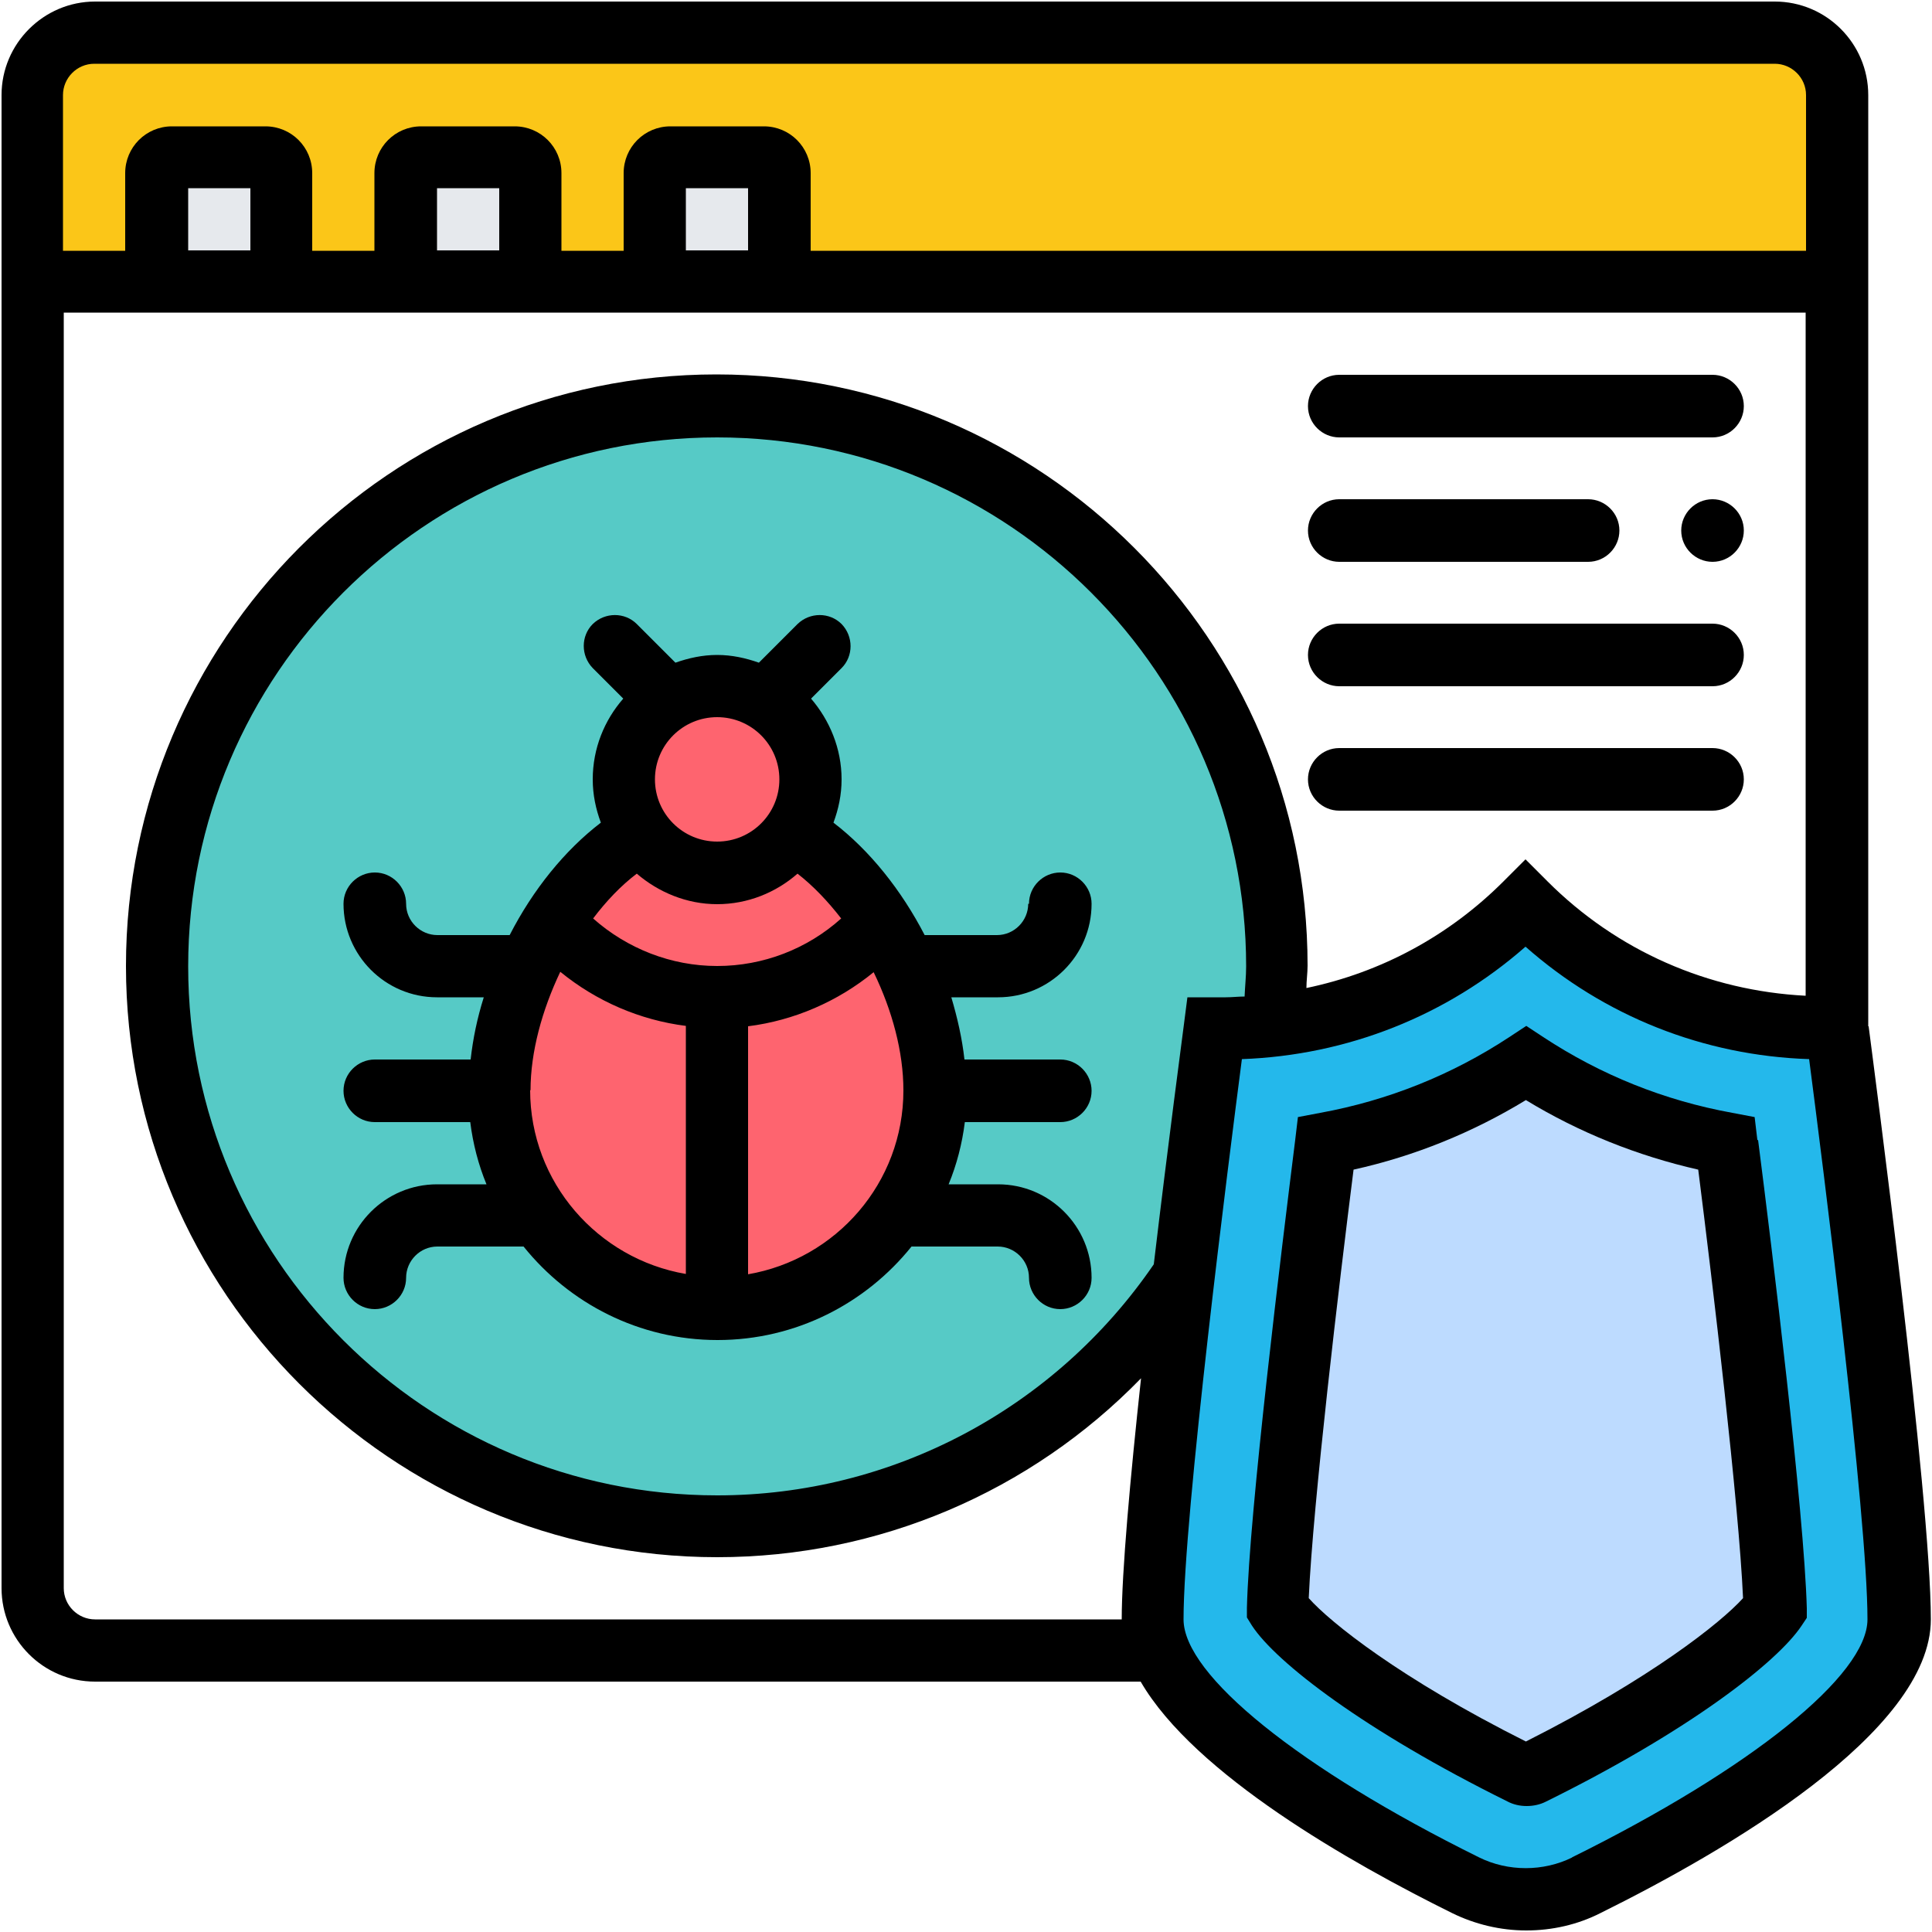
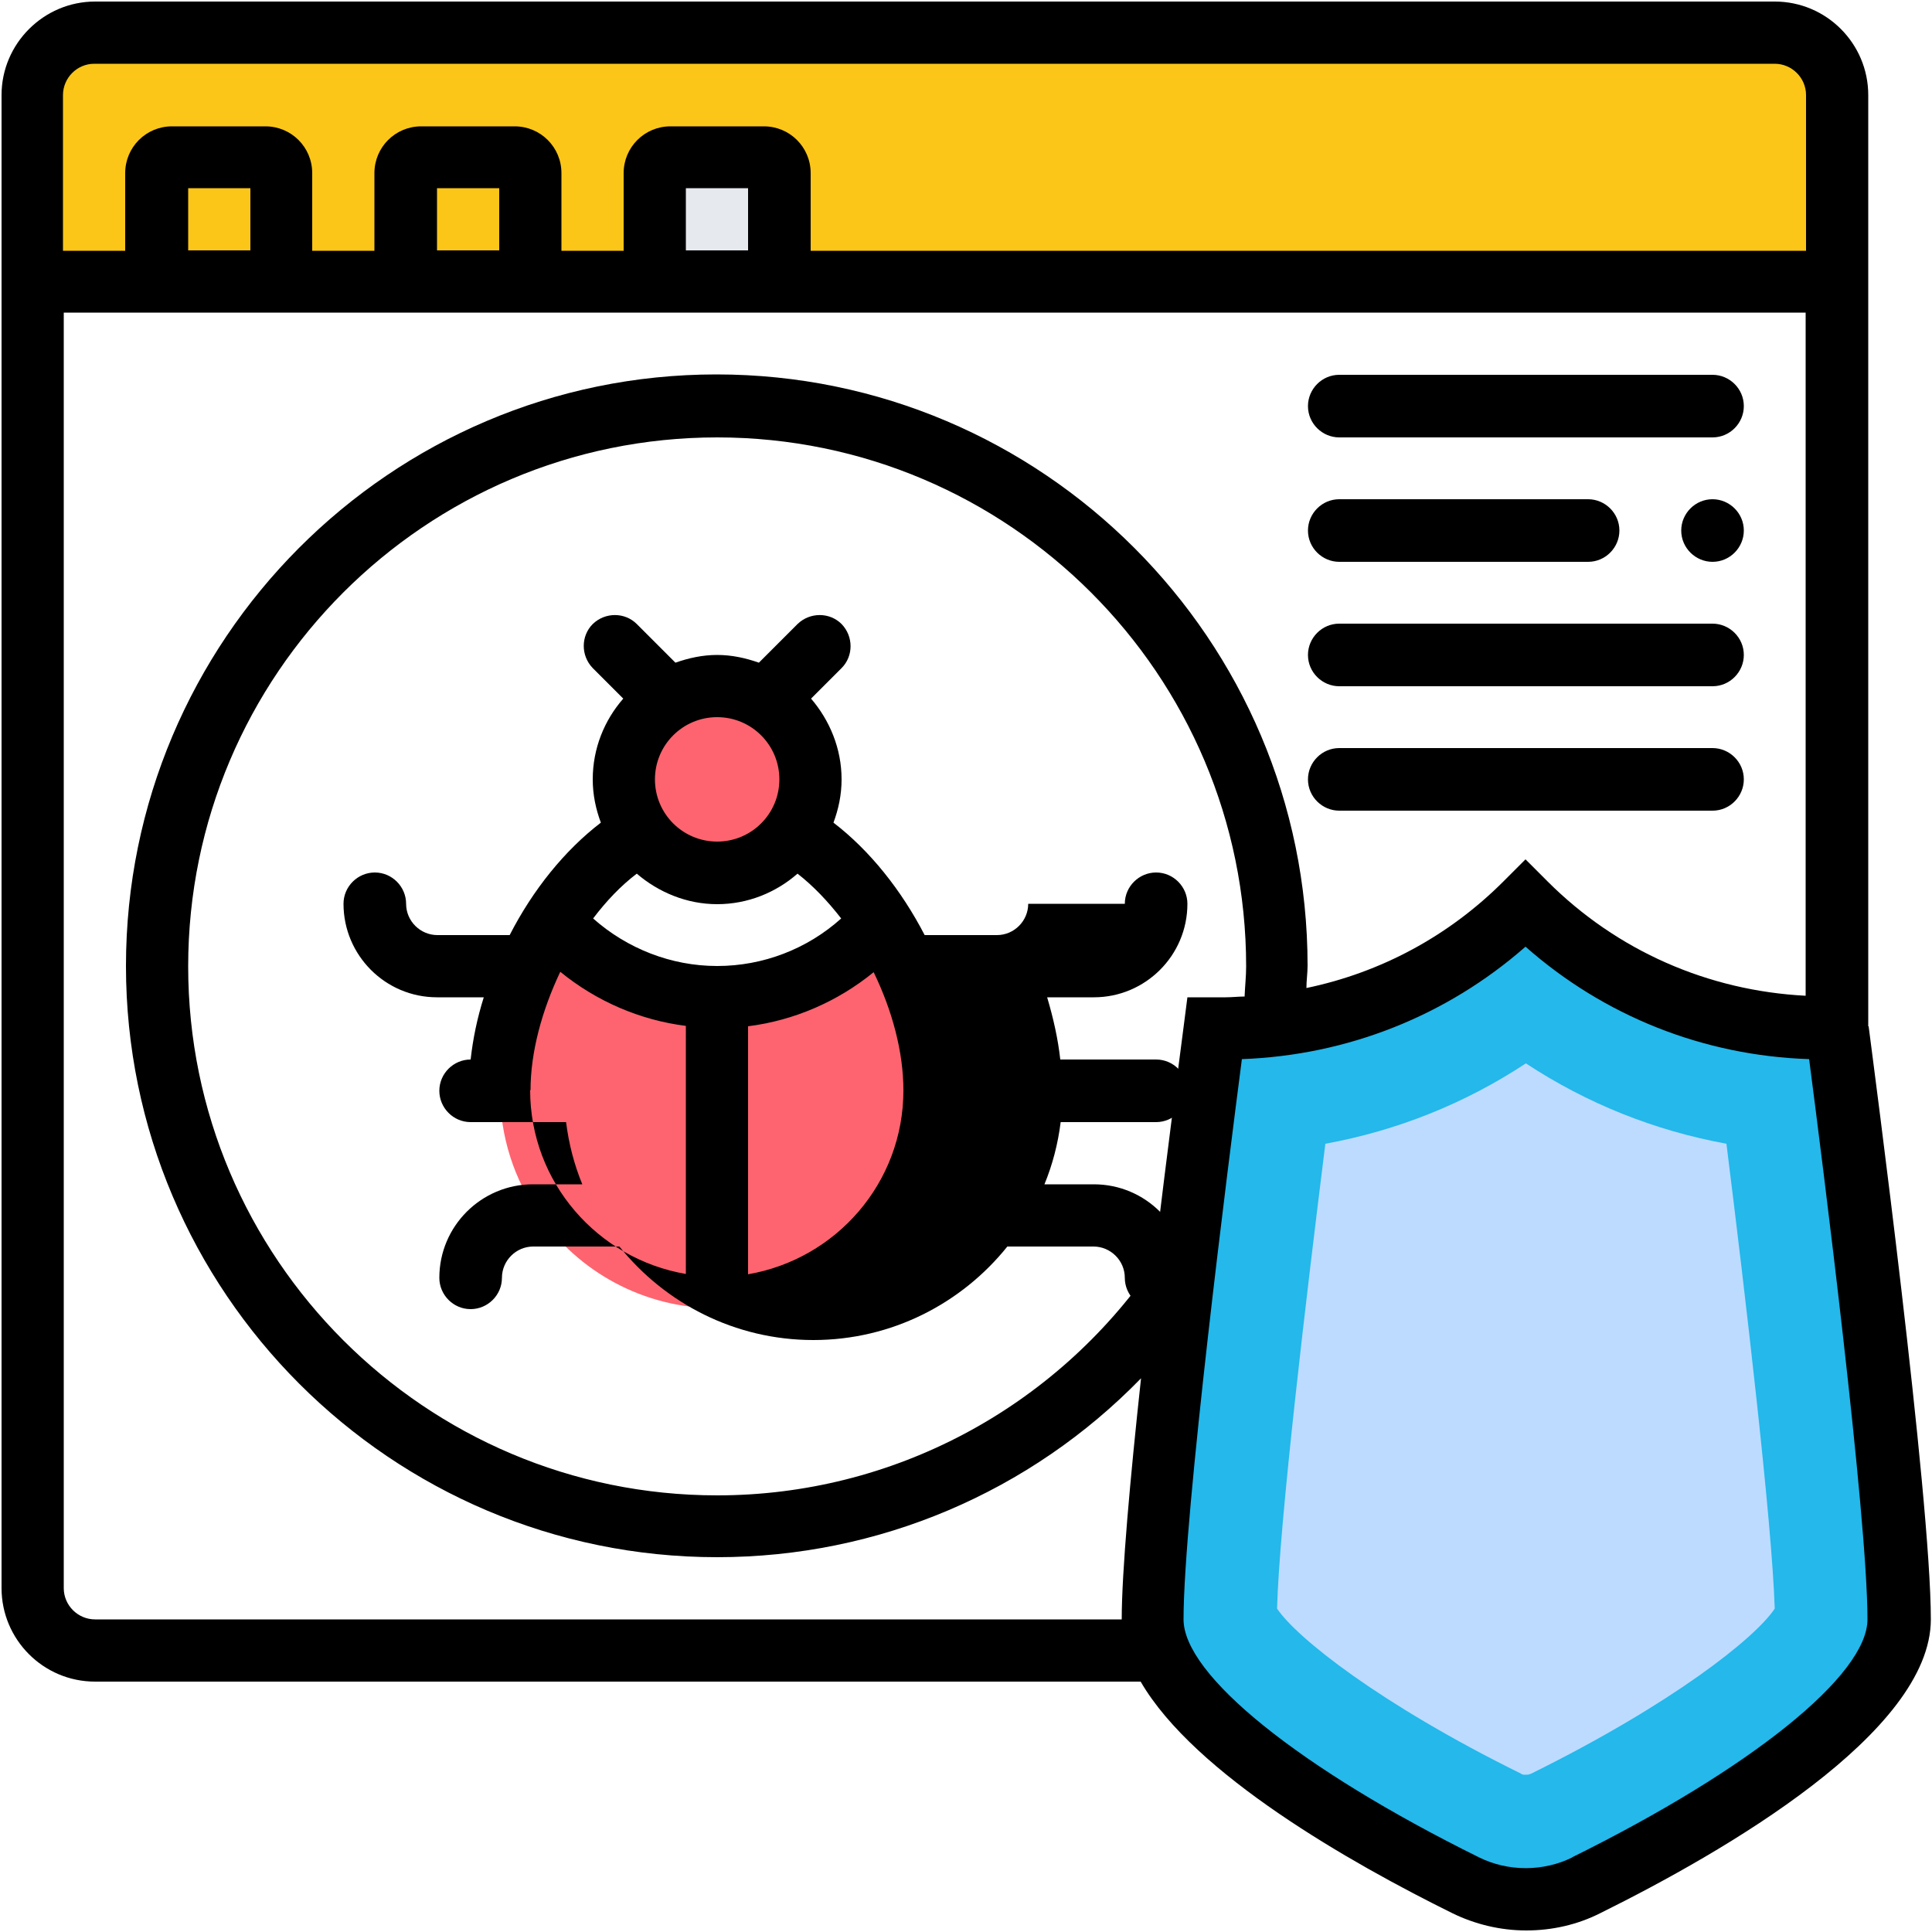
<svg xmlns="http://www.w3.org/2000/svg" id="Layer_1" data-name="Layer 1" viewBox="0 0 50 50">
  <defs>
    <style>
      .cls-1 {
        fill: #24b8eb;
      }

      .cls-1, .cls-2, .cls-3, .cls-4, .cls-5, .cls-6, .cls-7 {
        stroke-width: 0px;
      }

      .cls-2 {
        fill: #000;
      }

      .cls-3 {
        fill: #bddbff;
      }

      .cls-4 {
        fill: #fe646f;
      }

      .cls-5 {
        fill: #e6e9ed;
      }

      .cls-6 {
        fill: #56cac6;
      }

      .cls-7 {
        fill: #fbc618;
      }
    </style>
  </defs>
  <path class="cls-7" d="M45.93.85H2.46c-.89,0-1.61.72-1.61,1.61v4.83h46.69V2.46c0-.89-.72-1.61-1.61-1.61Z" />
  <path class="cls-5" d="M16.95,4.07h3.22v3.22h-3.22v-3.22Z" />
-   <path class="cls-5" d="M10.51,4.07h3.22v3.22h-3.22v-3.22Z" />
-   <path class="cls-5" d="M4.07,4.07h3.22v3.22h-3.22v-3.22Z" />
-   <circle class="cls-6" cx="18.56" cy="25" r="14.49" />
  <path class="cls-1" d="M47.54,26.61s1.61,12.08,1.61,15.3c0,2.64-5.96,5.82-8.1,6.88-.48.24-1.02.36-1.56.36s-1.08-.12-1.56-.36c-1.93-.96-6.95-3.63-7.93-6.08-.11-.27-.17-.54-.17-.81,0-1.62.4-5.47.81-8.9.39-3.41.8-6.39.8-6.39h.27c.43,0,.85-.02,1.26-.07h0c1.02-.11,2.01-.38,2.95-.76,1.32-.55,2.54-1.35,3.57-2.38,2.06,2.06,4.85,3.22,7.78,3.22h.27Z" />
  <path class="cls-3" d="M44.68,29.6c.49,3.92,1.18,9.8,1.25,12.03-.5.76-2.66,2.47-6.3,4.27-.04.02-.09.03-.14.03s-.1,0-.13-.03c-3.65-1.8-5.81-3.52-6.31-4.27.06-2.23.76-8.11,1.25-12.03,1.86-.34,3.61-1.04,5.19-2.08,1.58,1.04,3.33,1.74,5.19,2.08Z" />
  <path class="cls-4" d="M23.44,25c-.18-.39-.38-.78-.62-1.14h0c-1.03,1.19-2.55,1.95-4.25,1.95s-3.22-.76-4.25-1.95h0c-.24.36-.44.75-.62,1.14-.48,1.06-.76,2.2-.76,3.22,0,1.2.37,2.31,1.01,3.22,1.01,1.47,2.7,2.42,4.62,2.42s3.61-.95,4.63-2.42c.64-.91,1.01-2.02,1.01-3.22,0-1.02-.27-2.16-.76-3.22h0Z" />
-   <path class="cls-4" d="M22.82,23.86h0c-1.03,1.19-2.55,1.95-4.25,1.95s-3.22-.76-4.25-1.95h0c.6-.97,1.39-1.8,2.28-2.31.43.63,1.16,1.04,1.98,1.04s1.55-.41,1.98-1.04c.89.52,1.67,1.34,2.28,2.31h0Z" />
  <path class="cls-4" d="M20.97,20.17c0,.52-.16.99-.43,1.38-.43.63-1.16,1.04-1.98,1.04s-1.55-.41-1.98-1.04c-.27-.39-.43-.86-.43-1.38,0-.88.46-1.64,1.16-2.06.36-.23.8-.35,1.26-.35s.89.13,1.26.35c.7.42,1.16,1.18,1.16,2.06Z" />
-   <path class="cls-2" d="M26.61,23.39c0,.44-.36.81-.81.81h-1.87c-.6-1.16-1.42-2.19-2.36-2.91.13-.35.21-.72.21-1.12,0-.8-.31-1.53-.79-2.09l.79-.79c.31-.31.31-.82,0-1.14h0c-.31-.31-.82-.31-1.14,0l-1,1c-.34-.12-.7-.2-1.08-.2s-.74.08-1.08.2l-1-1c-.31-.31-.82-.31-1.14,0h0c-.31.31-.31.82,0,1.14l.79.79c-.49.56-.79,1.29-.79,2.09,0,.4.08.77.21,1.12-.94.72-1.76,1.74-2.36,2.91h-1.87c-.44,0-.81-.36-.81-.81h0c0-.44-.36-.81-.81-.81h0c-.44,0-.81.36-.81.81h0c0,1.33,1.08,2.42,2.42,2.42h1.21c-.17.54-.28,1.07-.34,1.61h-2.48c-.44,0-.81.36-.81.81h0c0,.44.36.81.81.81h2.47c.07.56.21,1.1.42,1.61h-1.28c-1.33,0-2.42,1.08-2.42,2.42h0c0,.44.36.81.81.81h0c.44,0,.81-.36.81-.81h0c0-.44.36-.81.81-.81h2.23c1.18,1.47,2.99,2.42,5.02,2.42s3.84-.95,5.02-2.42h2.23c.44,0,.81.36.81.81h0c0,.44.36.81.81.81h0c.44,0,.81-.36.81-.81h0c0-1.33-1.08-2.42-2.42-2.42h-1.28c.21-.51.35-1.05.42-1.61h2.47c.44,0,.81-.36.81-.81h0c0-.44-.36-.81-.81-.81h-2.48c-.06-.54-.18-1.07-.34-1.61h1.21c1.33,0,2.42-1.08,2.42-2.42h0c0-.44-.36-.81-.81-.81h0c-.44,0-.81.36-.81.81h0ZM18.56,25c-1.19,0-2.33-.45-3.21-1.23.34-.45.72-.85,1.13-1.16.56.48,1.29.79,2.08.79s1.52-.3,2.08-.79c.41.32.78.71,1.13,1.16-.88.79-2.02,1.23-3.21,1.23ZM20.17,20.17c0,.89-.72,1.61-1.61,1.61s-1.61-.72-1.61-1.61.72-1.61,1.61-1.61,1.61.72,1.61,1.61ZM13.73,28.22c0-1,.3-2.08.77-3.07.93.76,2.06,1.25,3.25,1.4v6.42c-2.28-.39-4.03-2.37-4.03-4.76ZM19.36,32.98v-6.42c1.19-.15,2.32-.64,3.25-1.4.48.99.77,2.06.77,3.06,0,2.39-1.74,4.37-4.03,4.76Z" />
+   <path class="cls-2" d="M26.61,23.39c0,.44-.36.81-.81.81h-1.87c-.6-1.16-1.42-2.19-2.36-2.91.13-.35.21-.72.21-1.12,0-.8-.31-1.53-.79-2.09l.79-.79c.31-.31.31-.82,0-1.14h0c-.31-.31-.82-.31-1.14,0l-1,1c-.34-.12-.7-.2-1.08-.2s-.74.08-1.08.2l-1-1c-.31-.31-.82-.31-1.14,0h0c-.31.31-.31.82,0,1.14l.79.79c-.49.56-.79,1.29-.79,2.09,0,.4.08.77.21,1.12-.94.72-1.76,1.74-2.36,2.91h-1.87c-.44,0-.81-.36-.81-.81h0c0-.44-.36-.81-.81-.81h0c-.44,0-.81.36-.81.81h0c0,1.33,1.08,2.42,2.42,2.42h1.21c-.17.54-.28,1.07-.34,1.61c-.44,0-.81.36-.81.81h0c0,.44.36.81.81.81h2.47c.07.56.21,1.1.42,1.61h-1.28c-1.33,0-2.42,1.08-2.42,2.42h0c0,.44.36.81.81.81h0c.44,0,.81-.36.81-.81h0c0-.44.36-.81.81-.81h2.23c1.18,1.47,2.99,2.42,5.02,2.42s3.84-.95,5.02-2.42h2.23c.44,0,.81.36.81.81h0c0,.44.36.81.81.81h0c.44,0,.81-.36.81-.81h0c0-1.33-1.08-2.42-2.42-2.42h-1.28c.21-.51.35-1.05.42-1.61h2.47c.44,0,.81-.36.81-.81h0c0-.44-.36-.81-.81-.81h-2.48c-.06-.54-.18-1.07-.34-1.61h1.21c1.33,0,2.42-1.08,2.42-2.42h0c0-.44-.36-.81-.81-.81h0c-.44,0-.81.36-.81.81h0ZM18.56,25c-1.19,0-2.33-.45-3.21-1.23.34-.45.72-.85,1.13-1.16.56.48,1.29.79,2.08.79s1.52-.3,2.08-.79c.41.32.78.71,1.13,1.16-.88.79-2.02,1.23-3.21,1.23ZM20.17,20.17c0,.89-.72,1.61-1.61,1.61s-1.61-.72-1.61-1.61.72-1.61,1.61-1.61,1.61.72,1.61,1.61ZM13.73,28.22c0-1,.3-2.08.77-3.07.93.76,2.06,1.25,3.25,1.4v6.42c-2.28-.39-4.03-2.37-4.03-4.76ZM19.36,32.98v-6.42c1.19-.15,2.32-.64,3.25-1.4.48.99.77,2.06.77,3.06,0,2.39-1.74,4.37-4.03,4.76Z" />
  <path class="cls-2" d="M48.35,26.56V2.46c0-1.33-1.08-2.42-2.42-2.42H2.46C1.13.04.04,1.13.04,2.46v38.64c0,1.33,1.08,2.42,2.42,2.42h27.06c1.39,2.4,5.45,4.7,8.06,5.99.59.29,1.25.45,1.92.45s1.33-.15,1.92-.45c3.19-1.58,8.55-4.67,8.55-7.6,0-3.17-1.49-14.41-1.61-15.35ZM2.46,1.65h43.47c.44,0,.81.36.81.81v4.03h-25.76v-2.01c0-.67-.54-1.21-1.21-1.21h-2.42c-.67,0-1.21.54-1.21,1.21v2.01h-1.61v-2.01c0-.67-.54-1.21-1.21-1.21h-2.42c-.67,0-1.21.54-1.21,1.21v2.01h-1.61v-2.01c0-.67-.54-1.21-1.21-1.21h-2.42c-.67,0-1.21.54-1.21,1.21v2.01h-1.61V2.46c0-.44.36-.81.81-.81ZM19.36,6.48h-1.61v-1.61h1.61v1.61ZM12.92,6.48h-1.61v-1.61h1.61v1.61ZM6.48,6.48h-1.61v-1.61h1.61v1.61ZM2.46,41.91c-.44,0-.81-.36-.81-.81V8.09h45.08v17.68c-2.52-.13-4.88-1.16-6.68-2.96l-.57-.57-.57.57c-1.42,1.42-3.18,2.36-5.1,2.76,0-.19.03-.39.03-.58,0-8.43-6.86-15.3-15.3-15.3S3.26,16.57,3.26,25s6.86,15.3,15.3,15.3c4.18,0,8.11-1.69,10.97-4.63-.28,2.58-.5,5.02-.5,6.24H2.46ZM30.73,25.81l-.09.7c-.03.24-.4,3.01-.78,6.21-2.56,3.74-6.77,5.98-11.3,5.98-7.55,0-13.69-6.14-13.69-13.69s6.14-13.69,13.69-13.69,13.69,6.14,13.69,13.69c0,.26-.03.52-.04.78-.16,0-.32.02-.49.02h-.98ZM40.69,48.07c-.75.37-1.66.37-2.41,0-4.65-2.3-7.65-4.72-7.65-6.16,0-2.69,1.17-11.89,1.51-14.5,2.73-.1,5.3-1.12,7.34-2.91,2.04,1.8,4.61,2.82,7.34,2.91.34,2.61,1.51,11.81,1.51,14.5,0,1.44-3,3.86-7.65,6.16Z" />
-   <path class="cls-2" d="M45.48,29.5l-.07-.59-.58-.11c-1.76-.32-3.4-.98-4.89-1.96l-.44-.29-.44.29c-1.49.98-3.14,1.64-4.89,1.96l-.58.11-.07.59c-.35,2.81-1.19,9.61-1.25,12.11v.25s.13.21.13.21c.62.95,2.91,2.72,6.61,4.55.15.08.32.12.5.12s.35-.04.49-.11c3.71-1.83,5.99-3.61,6.62-4.55l.14-.21v-.25c-.07-2.5-.9-9.3-1.26-12.11h0ZM39.49,45.07c-3.25-1.63-5.06-3.08-5.62-3.71.11-2.46.79-8.17,1.16-11.09,1.58-.35,3.08-.96,4.46-1.8,1.38.84,2.88,1.44,4.46,1.8.37,2.92,1.05,8.63,1.16,11.09-.57.63-2.37,2.07-5.62,3.71Z" />
  <path class="cls-2" d="M34.66,9.7h9.66c.44,0,.81.36.81.81h0c0,.44-.36.81-.81.81h-9.66c-.44,0-.81-.36-.81-.81h0c0-.44.36-.81.81-.81Z" />
  <path class="cls-2" d="M44.32,12.92h0c.44,0,.81.36.81.81h0c0,.44-.36.81-.81.81h0c-.44,0-.81-.36-.81-.81h0c0-.44.36-.81.81-.81Z" />
  <path class="cls-2" d="M34.66,12.92h6.44c.44,0,.81.36.81.81h0c0,.44-.36.81-.81.81h-6.44c-.44,0-.81-.36-.81-.81h0c0-.44.36-.81.81-.81Z" />
  <path class="cls-2" d="M34.66,16.14h9.66c.44,0,.81.36.81.81h0c0,.44-.36.81-.81.81h-9.66c-.44,0-.81-.36-.81-.81h0c0-.44.36-.81.81-.81Z" />
  <path class="cls-2" d="M34.66,19.36h9.66c.44,0,.81.36.81.81h0c0,.44-.36.81-.81.81h-9.66c-.44,0-.81-.36-.81-.81h0c0-.44.36-.81.81-.81Z" />
</svg>